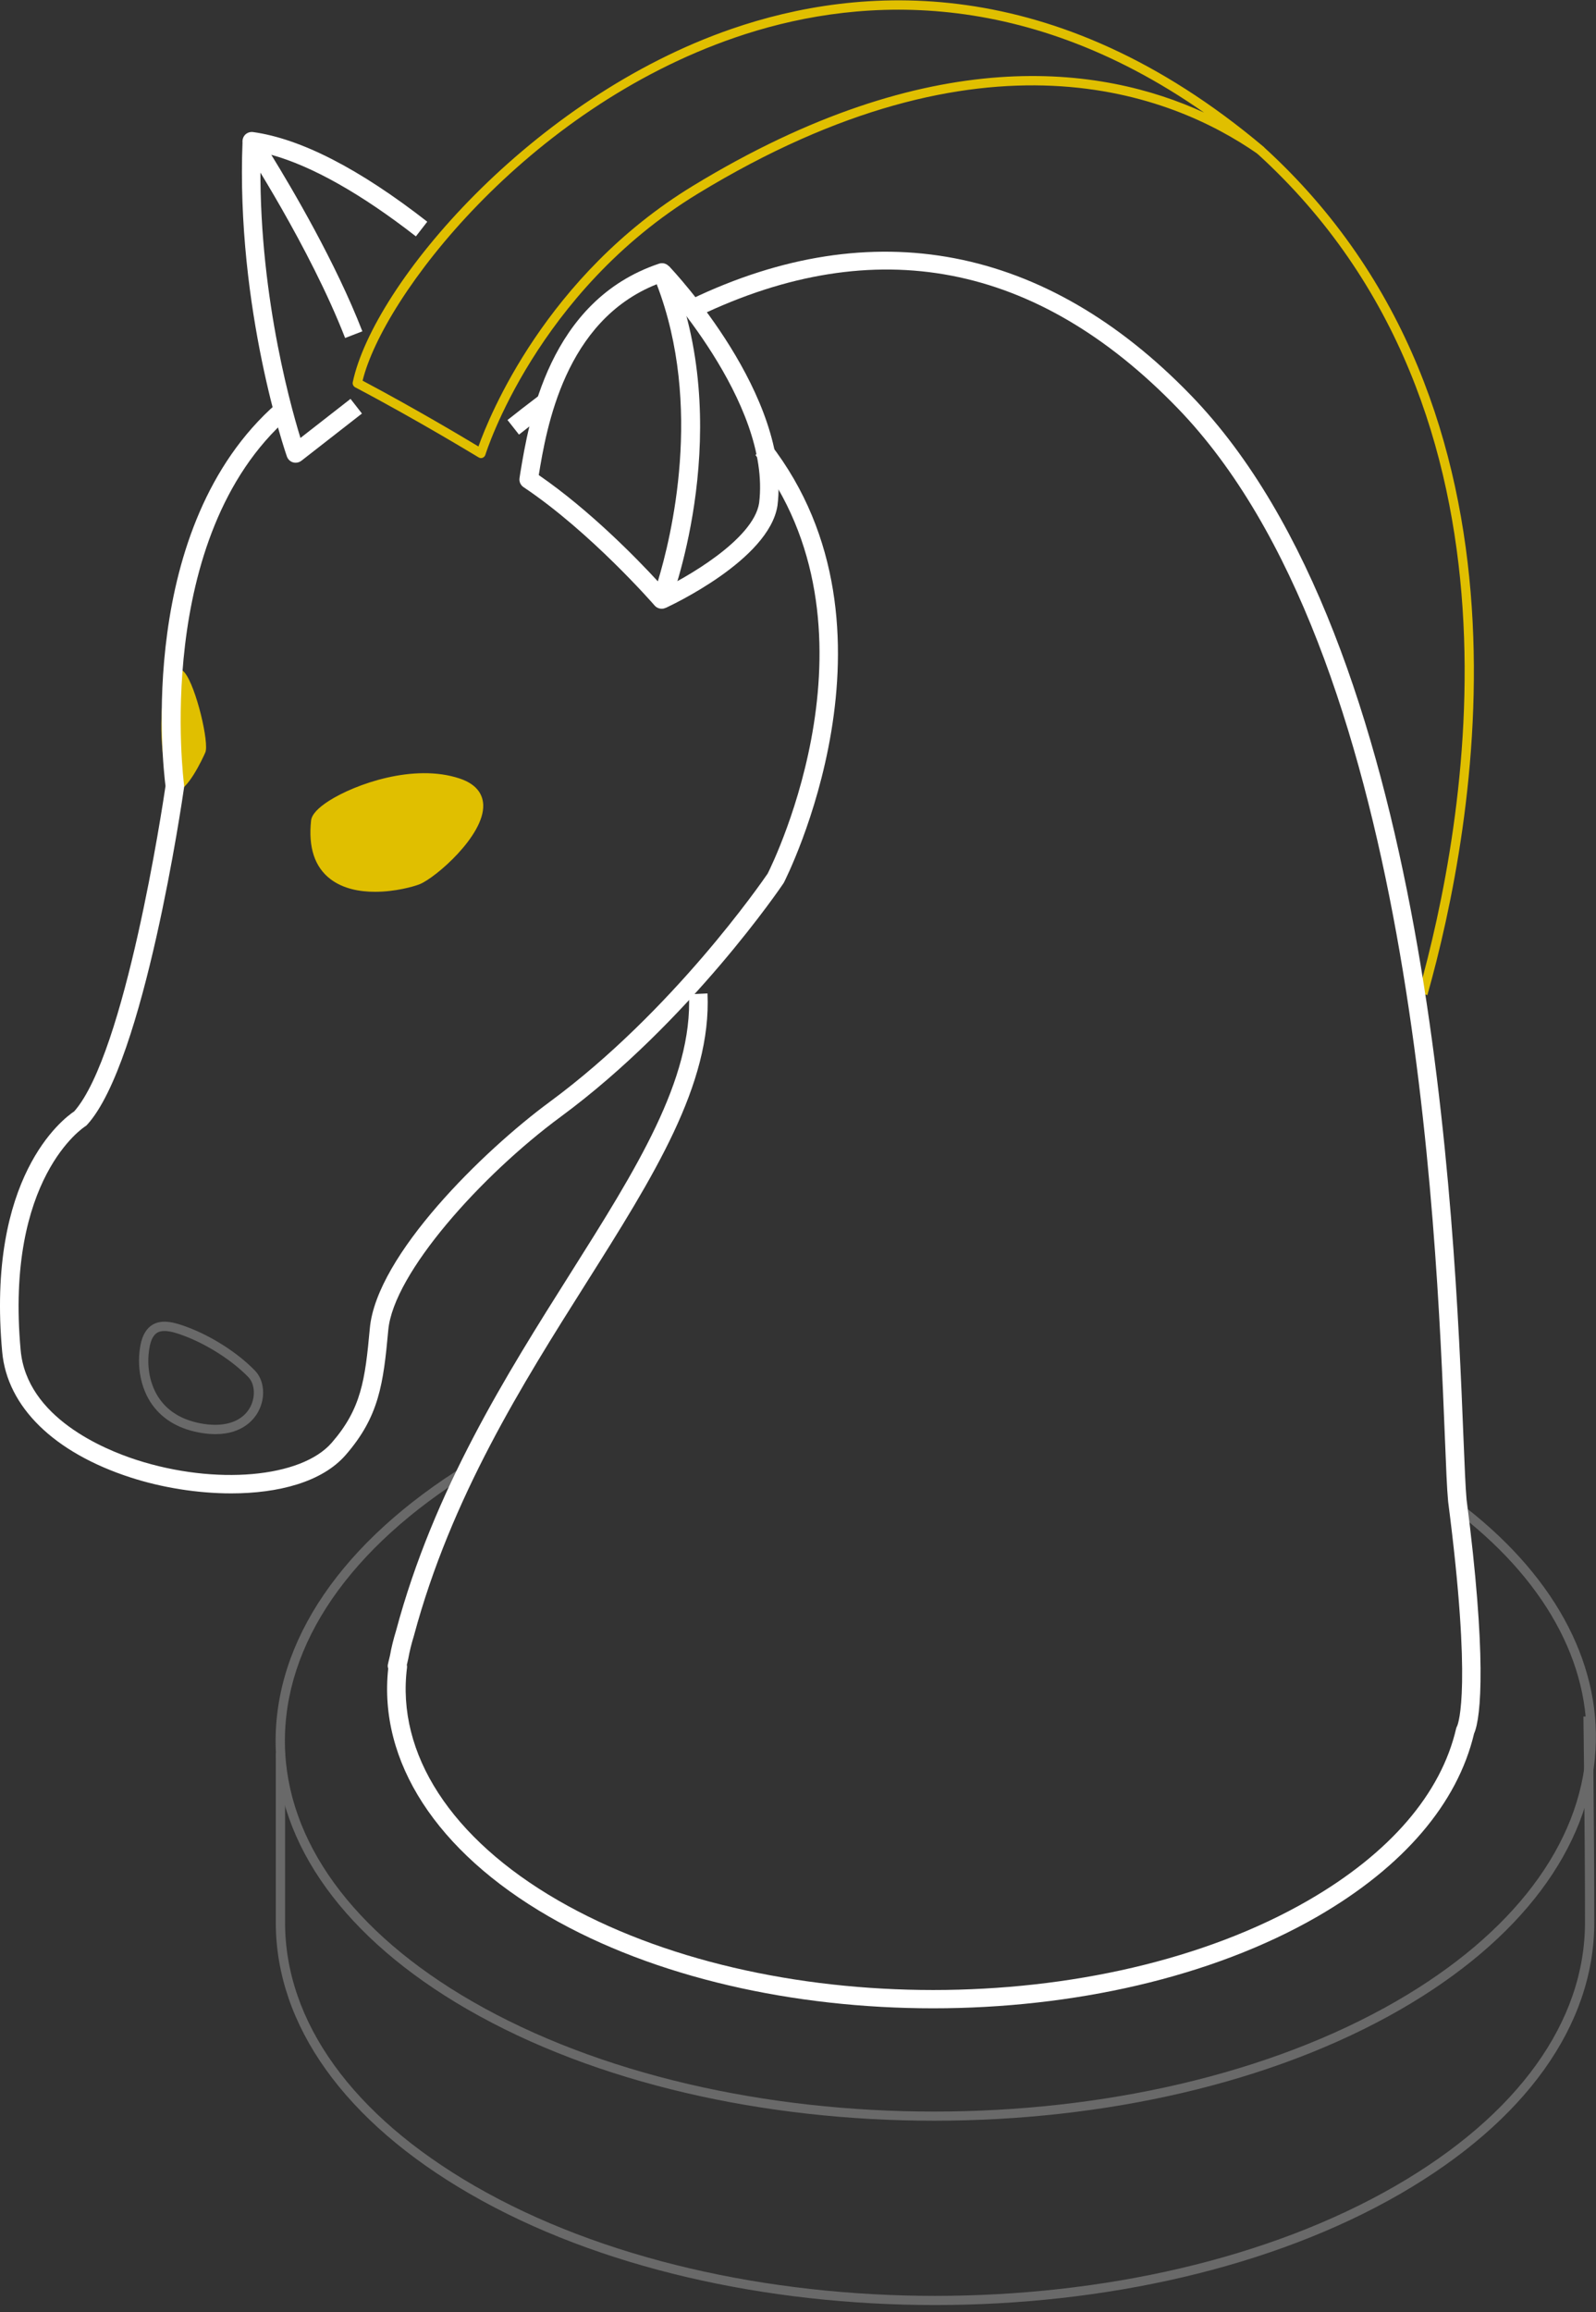
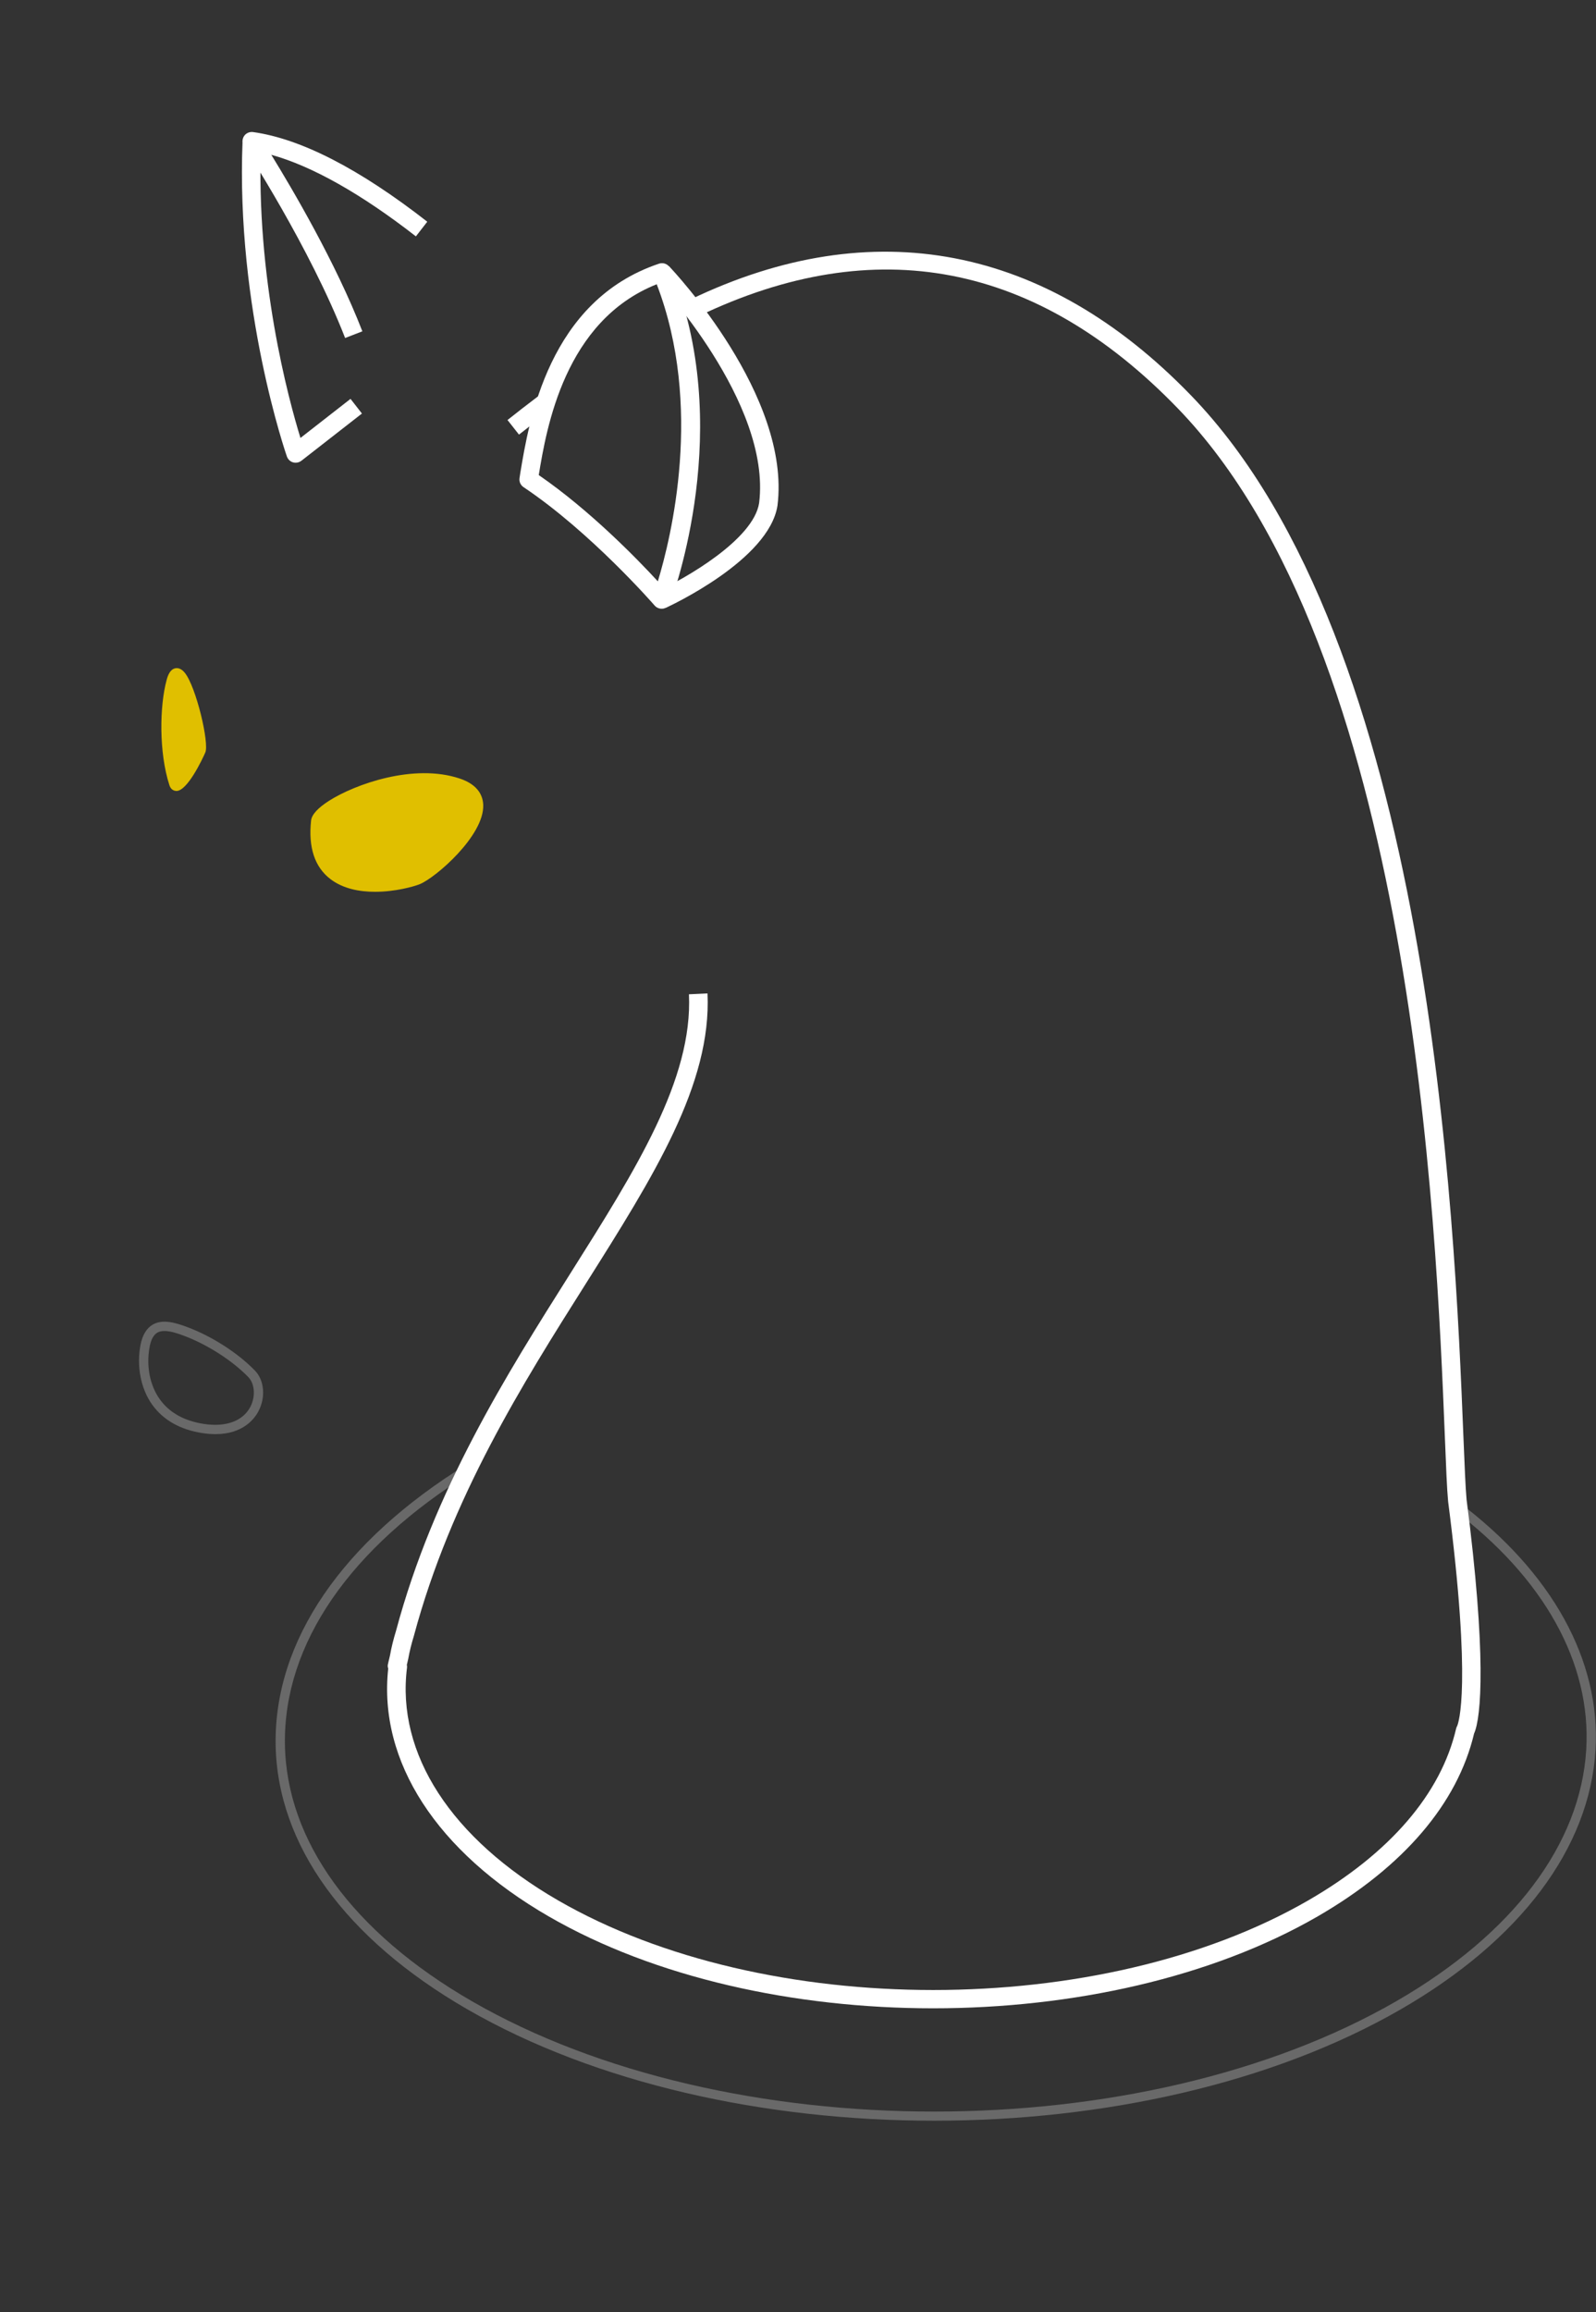
<svg xmlns="http://www.w3.org/2000/svg" width="67" height="97" viewBox="0 0 67 97" fill="none">
  <rect x="0" y="0" width="67" height="97" fill="#333333" stroke="none" />
  <g id="Group 1000007709">
    <g id="Group 1000008030">
      <path id="path38" d="M8.44 31.49C8.619 31.092 7.603 27.019 7.178 28.577C6.89 29.632 6.851 31.528 7.291 32.881C7.443 33.342 8.113 32.212 8.44 31.49Z" fill="#E0BF00" />
      <path id="path40" d="M7.439 28.441C7.419 28.473 7.396 28.53 7.368 28.627C7.096 29.638 7.057 31.438 7.458 32.745C7.637 32.575 7.984 32.032 8.264 31.415C8.365 31.042 7.781 28.762 7.439 28.441ZM7.404 33.182C7.33 33.178 7.178 33.148 7.112 32.941C6.664 31.559 6.699 29.611 6.995 28.525C7.045 28.337 7.139 28.08 7.357 28.035C7.454 28.015 7.602 28.031 7.758 28.224C8.237 28.818 8.793 31.185 8.618 31.569C8.498 31.841 7.871 33.182 7.404 33.182Z" fill="#E0BF00" />
-       <path id="path42" d="M39.251 96.697C32.181 96.697 25.107 95.143 19.727 92.035C14.471 89.002 11.578 84.958 11.578 80.648V73.53H11.967V80.648C11.967 84.813 14.794 88.737 19.921 91.697C30.581 97.852 47.925 97.852 58.584 91.697C63.712 88.737 66.538 84.813 66.538 80.648C66.538 76.636 66.472 72.054 66.472 72.008L66.862 72.003C66.862 72.049 66.928 76.633 66.928 80.648C66.928 84.958 64.031 89.002 58.779 92.035C53.395 95.143 46.325 96.697 39.251 96.697Z" fill="#696969" />
      <path id="path44" d="M39.213 88.965C32.112 88.965 25.015 87.405 19.607 84.284C14.487 81.328 11.634 77.384 11.571 73.178C11.509 68.838 14.359 64.665 19.603 61.425L19.809 61.756C14.686 64.921 11.898 68.975 11.961 73.172C12.023 77.235 14.807 81.062 19.802 83.947C30.508 90.126 47.922 90.126 58.624 83.947C63.522 81.119 66.349 77.372 66.59 73.397C66.808 69.768 64.815 66.186 60.98 63.309L61.214 62.998C65.157 65.955 67.205 69.656 66.979 73.42C66.73 77.53 63.834 81.389 58.819 84.284C53.411 87.405 46.314 88.965 39.213 88.965Z" fill="#696969" />
      <path id="path46" d="M12.41 19.411C12.375 19.411 12.336 19.407 12.301 19.396C12.18 19.361 12.087 19.267 12.044 19.151C12.021 19.088 9.895 12.96 10.183 5.91L10.958 5.941C10.728 11.672 12.118 16.768 12.613 18.372L14.715 16.733L15.194 17.348L12.651 19.33C12.581 19.384 12.496 19.411 12.41 19.411Z" fill="white" />
      <path id="path48" d="M14.488 14.179C13.009 10.379 10.272 6.182 10.244 6.14C10.159 6.011 10.159 5.848 10.241 5.715C10.322 5.587 10.474 5.52 10.622 5.54C12.635 5.82 15.095 7.086 17.937 9.301L17.459 9.916C15.169 8.133 13.094 6.965 11.389 6.494C12.261 7.911 14.091 11.01 15.212 13.899L14.488 14.179Z" fill="white" />
-       <path id="path50" d="M9.705 62.648C8.284 62.648 6.789 62.403 5.492 61.984C2.272 60.944 0.302 59.023 0.092 56.713C-0.581 49.374 2.638 46.941 3.117 46.621C5.255 44.195 6.827 33.809 6.948 32.976C6.831 32.045 5.71 22.086 11.62 16.92L12.13 17.504C6.38 22.534 7.715 32.822 7.727 32.925C7.735 32.961 7.735 32.998 7.727 33.033C7.661 33.503 6.053 44.565 3.658 47.183C3.635 47.211 3.604 47.235 3.573 47.254C3.542 47.274 0.205 49.413 0.867 56.642C1.124 59.461 4.355 60.799 5.73 61.243C9.047 62.312 12.644 61.997 13.925 60.524C15.167 59.096 15.326 57.897 15.525 55.726C15.805 52.651 20.302 48.267 23.074 46.226C28.248 42.415 31.981 37.005 32.227 36.647C32.476 36.152 37.311 26.303 31.713 19.085L32.328 18.61C38.351 26.373 32.962 36.919 32.908 37.025C32.9 37.037 32.892 37.05 32.885 37.062C32.85 37.119 28.972 42.849 23.533 46.853C20.224 49.292 16.518 53.405 16.3 55.796C16.093 58.066 15.91 59.429 14.513 61.035C13.524 62.174 11.682 62.648 9.705 62.648Z" fill="white" />
      <path id="path52" d="M6.905 55.836C6.792 55.836 6.691 55.856 6.609 55.903C6.45 55.994 6.337 56.194 6.282 56.499C6.13 57.292 6.29 58.112 6.703 58.693C7.104 59.258 7.731 59.609 8.564 59.735C9.49 59.876 10.203 59.611 10.514 59.01C10.732 58.584 10.697 58.053 10.428 57.774C9.759 57.08 8.696 56.398 7.719 56.035C7.435 55.927 7.143 55.836 6.905 55.836ZM9.046 60.163C8.879 60.163 8.7 60.15 8.505 60.12C7.563 59.977 6.851 59.573 6.383 58.918C5.912 58.253 5.729 57.322 5.897 56.427C5.979 56.005 6.154 55.715 6.418 55.564C6.839 55.325 7.38 55.493 7.855 55.669C8.898 56.057 9.992 56.76 10.709 57.504C11.094 57.904 11.156 58.613 10.857 59.188C10.697 59.503 10.214 60.163 9.046 60.163Z" fill="#696969" />
      <path id="path54" d="M13.255 34.438C13.333 33.729 16.844 32.046 19.239 32.843C21.629 33.641 18.331 36.592 17.549 36.911C16.767 37.23 12.858 38.028 13.255 34.438Z" fill="#E0BF00" />
      <path id="path56" d="M17.829 32.828C16.393 32.828 14.859 33.388 14.014 33.927C13.582 34.203 13.457 34.397 13.45 34.46C13.341 35.447 13.562 36.158 14.111 36.573C15.112 37.331 16.926 36.953 17.475 36.731C18.067 36.49 19.932 34.825 19.897 33.782C19.885 33.433 19.651 33.187 19.177 33.028C18.756 32.888 18.297 32.828 17.829 32.828ZM15.747 37.411C15.097 37.412 14.407 37.285 13.878 36.883C13.212 36.38 12.936 35.55 13.06 34.417C13.088 34.173 13.341 33.897 13.804 33.599C14.906 32.895 17.37 32.017 19.297 32.659C20.095 32.924 20.274 33.409 20.286 33.77C20.329 35.06 18.285 36.822 17.623 37.091C17.366 37.194 16.591 37.411 15.747 37.411Z" fill="#E0BF00" />
-       <path id="path58" d="M59.921 41.746L59.548 41.64C61.51 34.687 64.78 17.336 52.773 6.439L53.034 6.151C65.201 17.196 61.903 34.723 59.921 41.746Z" fill="#E0BF00" />
      <path id="path60" d="M39.173 84.249C33.333 84.249 27.489 82.965 23.04 80.397C18.325 77.674 15.876 73.891 16.297 69.998C16.277 69.94 16.269 69.878 16.285 69.818C16.3 69.74 16.32 69.664 16.339 69.587L16.374 69.437C16.429 69.117 16.518 68.764 16.627 68.407C18.212 62.495 21.26 57.671 23.947 53.415C26.703 49.049 29.086 45.278 28.922 41.711L29.701 41.675C29.876 45.487 27.431 49.354 24.605 53.831C21.945 58.04 18.936 62.81 17.375 68.625C17.27 68.965 17.192 69.286 17.137 69.593L17.095 69.774C17.087 69.795 17.083 69.816 17.079 69.837C17.087 69.875 17.091 69.914 17.087 69.951C16.627 73.569 18.94 77.13 23.429 79.722C32.111 84.735 46.239 84.735 54.921 79.722C58.347 77.743 60.496 75.248 61.13 72.507C61.142 72.469 61.154 72.434 61.173 72.402C61.224 72.285 61.796 70.746 60.792 62.986C60.741 62.443 60.706 61.544 60.656 60.3C60.293 51.289 59.332 27.354 49.443 17.13C43.518 11.006 36.751 9.706 29.331 13.26L28.996 12.559C36.638 8.892 43.903 10.286 50 16.589C60.099 27.023 61.068 51.176 61.434 60.269C61.485 61.501 61.52 62.392 61.566 62.901C62.404 69.386 62.189 72.04 61.882 72.722C61.185 75.663 58.911 78.316 55.31 80.397C50.86 82.964 45.017 84.249 39.173 84.249Z" fill="white" />
      <path id="path62" d="M27.948 25.5L27.625 24.792C28.723 24.29 31.631 22.646 31.868 21.101C32.394 16.881 27.566 11.749 27.516 11.695L28.08 11.162C28.29 11.38 33.211 16.612 32.639 21.206C32.289 23.491 28.123 25.419 27.948 25.5Z" fill="white" />
      <path id="path64" d="M22.617 19.93C24.773 21.413 26.751 23.449 27.616 24.387C28.172 22.561 29.535 17.033 27.569 11.925C23.707 13.459 22.944 17.94 22.617 19.93ZM27.775 25.536C27.666 25.536 27.557 25.489 27.483 25.404C27.456 25.372 24.793 22.316 21.978 20.436C21.85 20.35 21.784 20.198 21.811 20.047L21.842 19.844C22.2 17.679 23.029 12.614 27.666 11.061C27.861 10.995 28.071 11.092 28.149 11.279C30.89 17.855 28.254 24.983 28.141 25.287C28.09 25.411 27.978 25.505 27.845 25.532C27.822 25.536 27.799 25.536 27.775 25.536Z" fill="white" />
      <path id="path66" d="M21.787 18.232L21.305 17.62C21.698 17.309 22.165 16.943 22.687 16.55L23.158 17.169C22.644 17.562 22.181 17.92 21.787 18.232Z" fill="white" />
-       <path id="path68" d="M15.222 15.97C17.394 17.122 19.442 18.341 20.085 18.73C20.529 17.48 22.911 11.559 29.093 7.794C39.06 1.724 46.235 2.744 50.545 4.722C42.751 -0.72 35.626 -0.066 30.853 1.577C22.066 4.598 16.082 12.45 15.222 15.97ZM20.19 19.217C20.155 19.217 20.12 19.205 20.088 19.185C20.065 19.174 17.562 17.644 14.907 16.246C14.833 16.203 14.79 16.118 14.809 16.032C15.681 11.921 22.315 4.099 30.729 1.207C36.047 -0.623 44.238 -1.254 53.033 6.147C53.111 6.213 53.126 6.33 53.06 6.412C52.998 6.494 52.881 6.513 52.795 6.455C49.178 3.936 41.314 0.806 29.296 8.125C22.518 12.252 20.396 19.01 20.377 19.076C20.361 19.135 20.314 19.181 20.26 19.205C20.236 19.213 20.213 19.217 20.19 19.217Z" fill="#E0BF00" />
    </g>
  </g>
</svg>